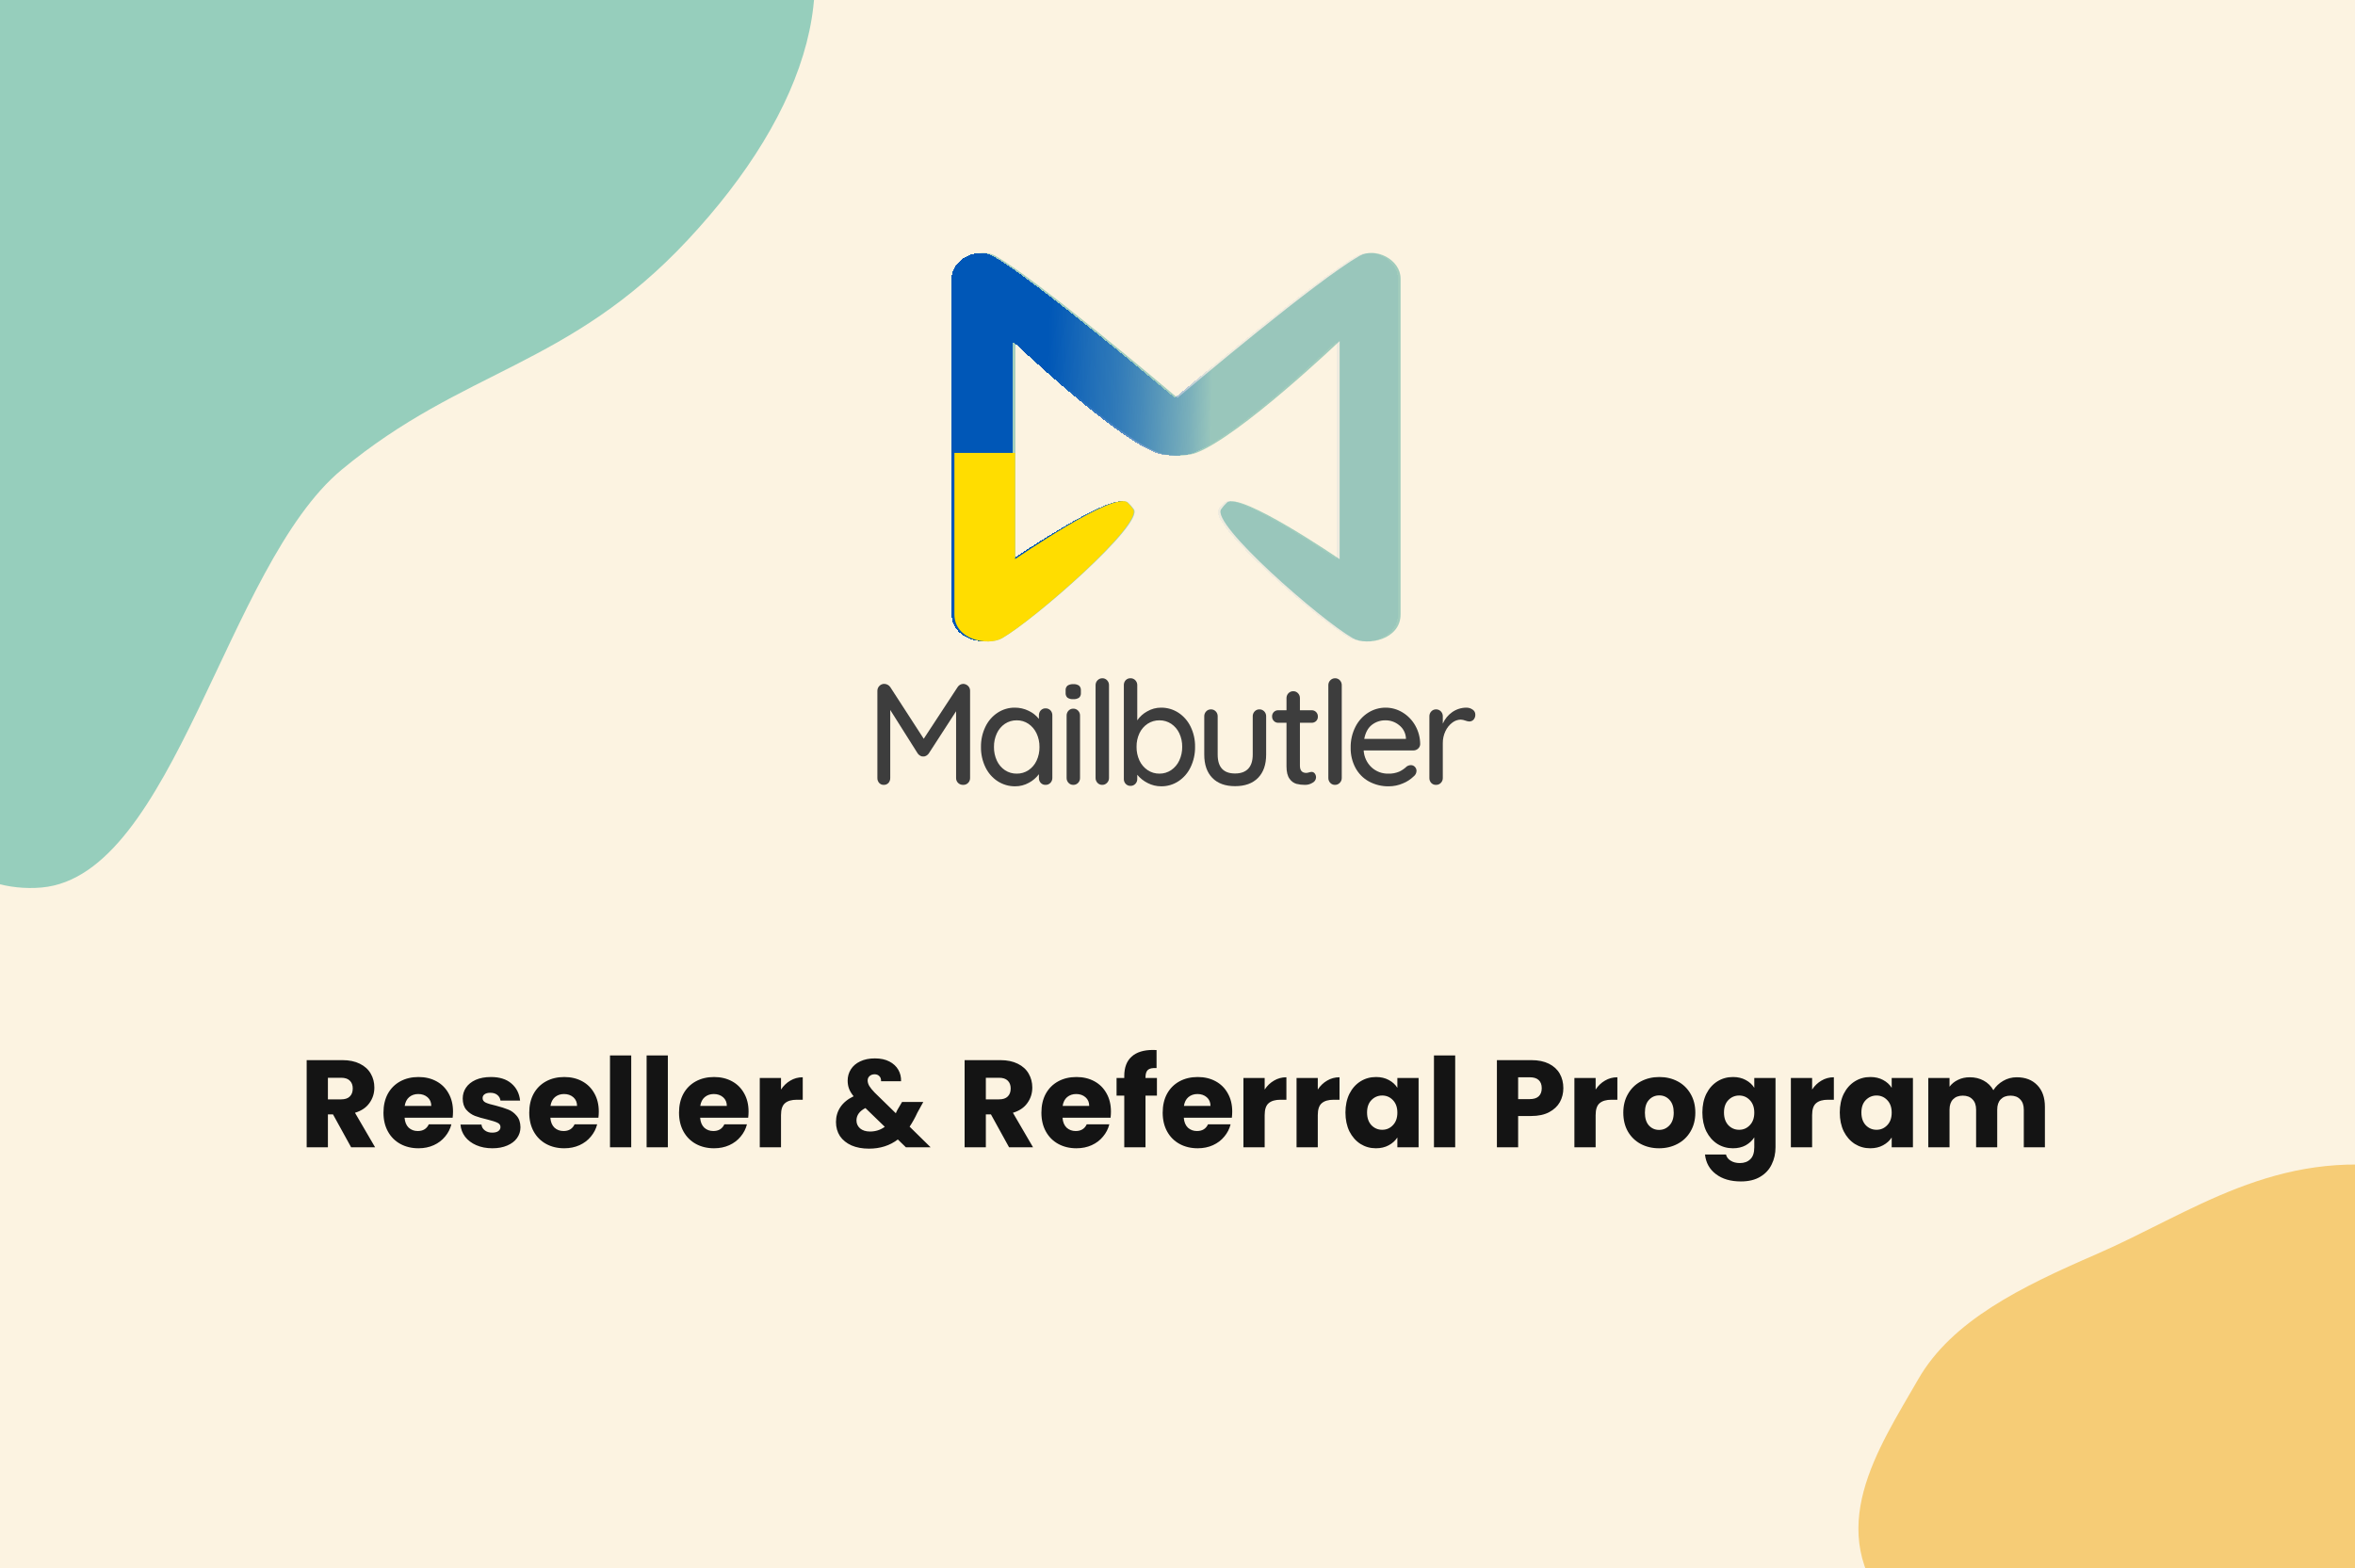
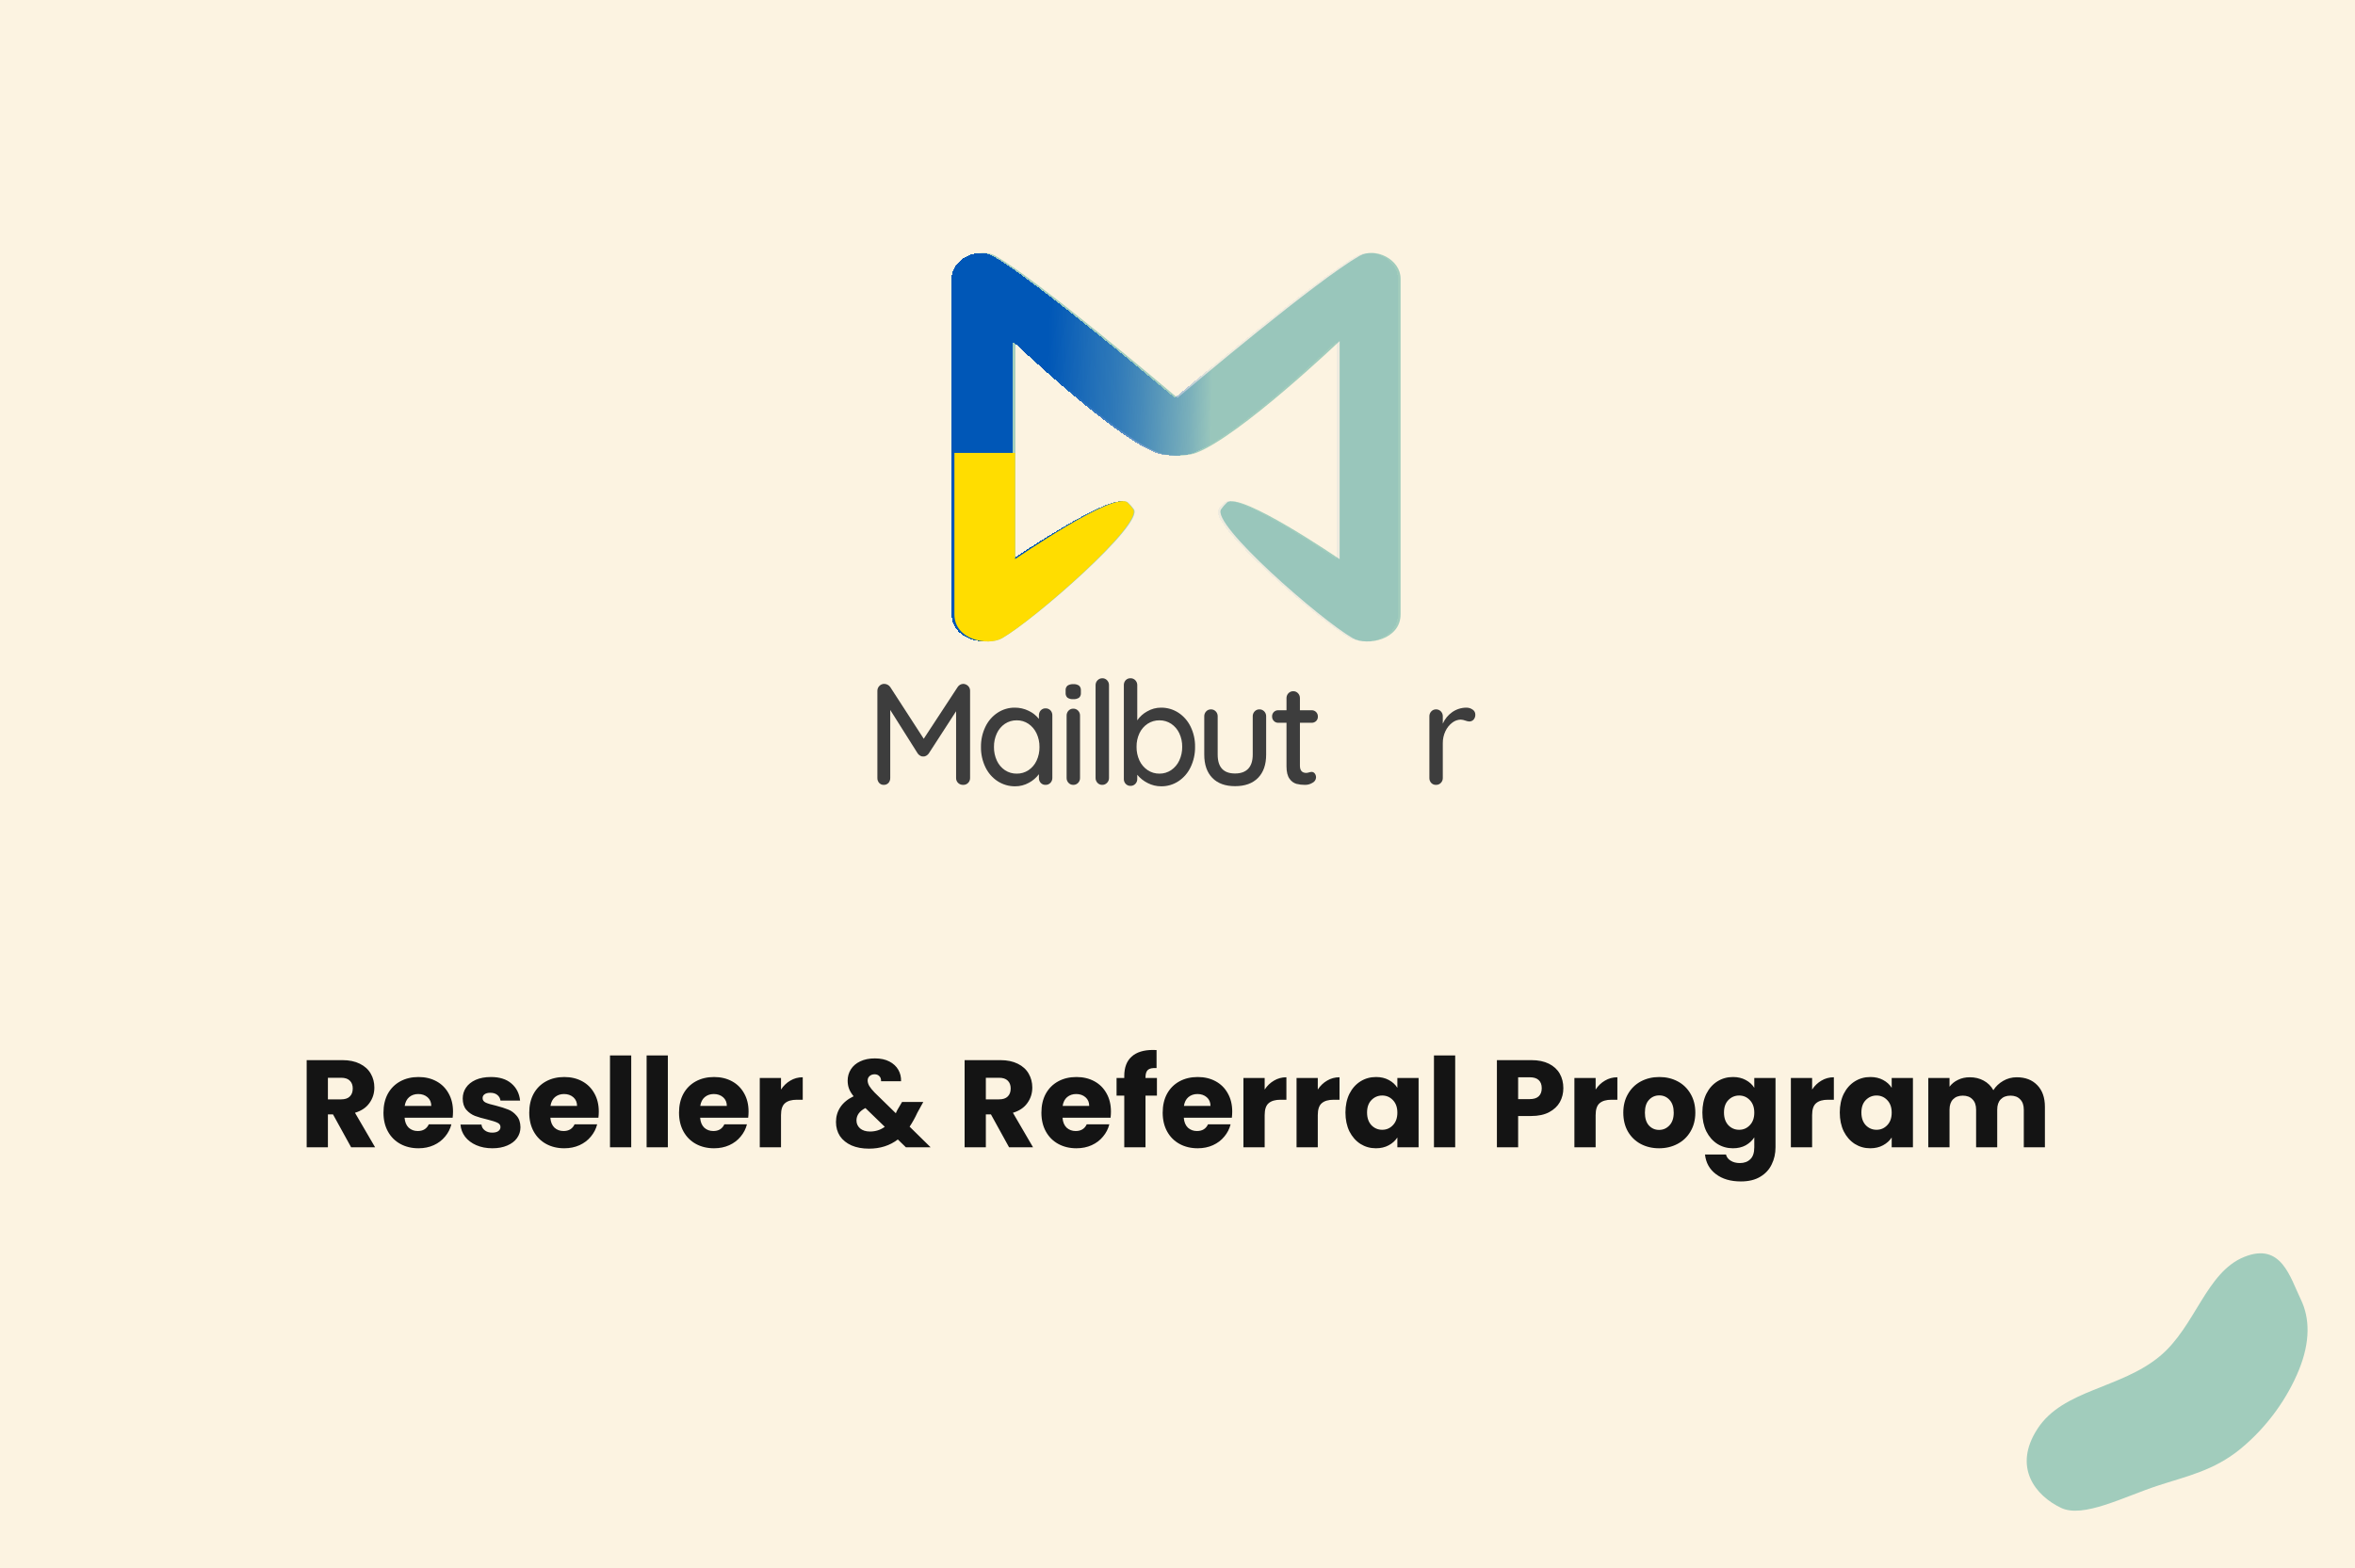
<svg xmlns="http://www.w3.org/2000/svg" width="1024" height="682" viewBox="0 0 1024 682" fill="none">
  <g clip-path="url(#clip0_3300_107189)">
    <rect width="1024" height="682" fill="#FCF3E1" />
-     <path fill-rule="evenodd" clip-rule="evenodd" d="M148.595 204.267C98.231 245.999 75.69 380.913 18.063 386.015C-39.755 391.134 -82.913 303.104 -107.414 260.536C-127.749 225.206 -126.546 181.669 -123.182 135.866C-118.896 77.51 -129.441 16.623 -85.617 -36.217C-35.096 -97.132 41.506 -140.264 112.292 -148.053C185.126 -156.068 300.855 -109.227 337.232 -60.029C371.766 -13.324 351.327 48.444 298.982 104.433C247.351 159.658 201.695 160.267 148.595 204.267Z" fill="#96CEBC" />
    <path fill-rule="evenodd" clip-rule="evenodd" d="M896.234 655.852C885.024 650.544 875.079 638.143 885.942 621.436C897.085 604.298 922.026 604.097 939.133 589.872C954.648 576.972 959.204 553.355 975.87 546.662C992.014 540.178 995.763 555.537 1000.47 565.24C1004.35 573.258 1004.6 583.538 999.657 595.746C994.864 607.591 986.289 620.252 974.182 630.19C962.591 639.704 950.399 642.171 938.21 646.183C923.156 651.14 905.81 660.386 896.234 655.852Z" fill="#A1CCBC" />
    <g clip-path="url(#clip1_3300_107189)">
      <path d="M591.01 111.361C572.017 122.344 518.455 167.577 512 173.047C505.545 167.577 451.983 122.344 432.99 111.361C425.971 107.303 415 112.833 415 121.175V267.203C415 278.301 429.572 281.104 435.819 277.548C449.63 269.685 497.882 227.685 492.989 221.439C492.272 220.419 491.455 219.476 490.548 218.622C485.084 213.364 441.501 243.209 441.501 243.209V148.332C441.501 148.332 485.093 189.935 504.108 197.058C505.664 197.641 508.049 198 510.558 198.123L510.556 198.151C510.556 198.151 511.111 198.198 512 198.204C512.889 198.198 513.444 198.151 513.444 198.151L513.442 198.123C515.951 198 518.336 197.641 519.892 197.058C538.907 189.935 582.499 148.332 582.499 148.332V243.209C582.499 243.209 538.916 213.364 533.452 218.622C532.545 219.476 531.728 220.419 531.011 221.439C526.118 227.685 574.37 269.685 588.181 277.548C594.428 281.104 609 278.301 609 267.203V121.175C609 112.833 598.029 107.303 591.01 111.361Z" fill="#A1CCBC" />
      <g filter="url(#filter0_d_3300_107189)">
        <path d="M591.01 111.361C572.017 122.344 518.455 167.577 512 173.047C505.545 167.577 451.983 122.344 432.99 111.361C425.971 107.303 415 112.833 415 121.175V267.203C415 278.301 429.572 281.104 435.819 277.548C449.63 269.685 497.882 227.685 492.989 221.438C492.272 220.419 491.455 219.476 490.548 218.622C485.084 213.364 441.501 243.209 441.501 243.209V148.332C441.501 148.332 485.093 189.935 504.108 197.058C505.664 197.641 508.049 198 510.558 198.123L510.556 198.151C510.556 198.151 511.111 198.198 512 198.204C512.889 198.198 513.444 198.151 513.444 198.151L513.442 198.123C515.951 198 518.336 197.641 519.892 197.058C538.907 189.935 582.499 148.332 582.499 148.332V243.209C582.499 243.209 538.916 213.364 533.452 218.622C532.545 219.476 531.728 220.419 531.011 221.438C526.118 227.685 574.37 269.685 588.181 277.548C594.428 281.104 609 278.301 609 267.203V121.175C609 112.833 598.029 107.303 591.01 111.361Z" fill="url(#paint0_linear_3300_107189)" shape-rendering="crispEdges" />
      </g>
      <path d="M441.388 197C431.083 197 415 197 415 197V267.195C415 278.301 429.509 281.106 435.729 277.547C449.482 269.679 497.526 227.649 492.655 221.398C491.941 220.378 491.127 219.434 490.224 218.579C484.783 213.318 441.388 243.184 441.388 243.184C441.388 243.184 441.388 215.036 441.388 197Z" fill="url(#paint1_linear_3300_107189)" />
    </g>
    <path d="M420.953 298.354C421.232 298.623 421.453 298.949 421.602 299.31C421.75 299.672 421.822 300.061 421.813 300.453V338.361C421.821 338.754 421.752 339.145 421.609 339.511C421.467 339.877 421.254 340.21 420.984 340.491C420.7 340.784 420.36 341.014 419.984 341.165C419.608 341.316 419.206 341.385 418.802 341.368C418.397 341.384 417.992 341.317 417.613 341.172C417.233 341.027 416.885 340.806 416.59 340.522C416.306 340.243 416.083 339.907 415.935 339.535C415.786 339.162 415.717 338.762 415.73 338.361V309.35L403.809 327.771C403.514 328.154 403.149 328.473 402.733 328.711C402.336 328.954 401.874 329.064 401.412 329.025C400.97 329.059 400.529 328.949 400.152 328.711C399.736 328.474 399.371 328.154 399.077 327.771L387.094 308.786V338.361C387.124 339.156 386.848 339.931 386.326 340.522C386.062 340.805 385.742 341.028 385.387 341.173C385.032 341.319 384.65 341.386 384.268 341.368C383.895 341.382 383.523 341.313 383.178 341.167C382.834 341.021 382.524 340.801 382.27 340.522C381.748 339.931 381.472 339.156 381.502 338.361V300.453C381.501 300.062 381.577 299.675 381.725 299.315C381.872 298.954 382.089 298.628 382.362 298.354C382.639 298.058 382.973 297.824 383.343 297.667C383.714 297.511 384.112 297.435 384.513 297.445C385.018 297.449 385.513 297.578 385.957 297.821C386.41 298.057 386.801 298.401 387.094 298.824L401.658 321.318L416.406 298.824C416.67 298.404 417.034 298.057 417.463 297.817C417.892 297.576 418.374 297.448 418.864 297.445C419.647 297.472 420.392 297.796 420.953 298.354V298.354Z" fill="#3D3D3D" />
    <path d="M456.748 308.943C457.027 309.237 457.245 309.585 457.387 309.968C457.53 310.35 457.595 310.758 457.577 311.167V338.36C457.585 338.754 457.516 339.145 457.373 339.511C457.231 339.877 457.018 340.21 456.748 340.491C456.474 340.78 456.144 341.008 455.779 341.159C455.414 341.31 455.021 341.381 454.628 341.368C454.241 341.384 453.855 341.317 453.495 341.171C453.135 341.025 452.809 340.804 452.538 340.522C452.271 340.234 452.063 339.894 451.926 339.523C451.789 339.152 451.725 338.757 451.739 338.36V336.731C450.57 338.284 449.081 339.557 447.377 340.459C445.55 341.478 443.498 342.007 441.416 341.995C438.732 342.024 436.097 341.263 433.827 339.802C431.525 338.308 429.675 336.194 428.481 333.692C427.162 330.955 426.499 327.938 426.545 324.889C426.499 321.84 427.162 318.823 428.481 316.086C429.67 313.591 431.509 311.478 433.796 309.977C436.013 308.525 438.597 307.763 441.232 307.784C443.326 307.766 445.396 308.238 447.284 309.162C449.011 309.972 450.534 311.172 451.739 312.671V311.167C451.714 310.358 452.001 309.571 452.538 308.974C452.805 308.684 453.129 308.455 453.489 308.304C453.85 308.152 454.238 308.082 454.628 308.097C455.019 308.083 455.409 308.151 455.773 308.296C456.138 308.442 456.47 308.662 456.748 308.943V308.943ZM447.223 334.977C448.739 333.95 449.95 332.52 450.726 330.842C451.588 328.982 452.019 326.945 451.985 324.889C452.014 322.853 451.583 320.838 450.726 318.999C449.945 317.316 448.735 315.877 447.223 314.832C445.705 313.802 443.915 313.267 442.092 313.297C440.273 313.266 438.486 313.79 436.961 314.801C435.445 315.827 434.233 317.258 433.458 318.937C432.596 320.796 432.165 322.833 432.199 324.889C432.164 326.946 432.596 328.982 433.458 330.842C434.233 332.52 435.445 333.951 436.961 334.977C438.486 335.989 440.273 336.512 442.092 336.481C443.911 336.512 445.698 335.988 447.223 334.977V334.977Z" fill="#3D3D3D" />
    <path d="M464.121 303.43C463.847 303.161 463.636 302.833 463.503 302.469C463.37 302.106 463.318 301.717 463.353 301.331V300.328C463.313 299.931 463.367 299.53 463.512 299.159C463.656 298.789 463.886 298.459 464.182 298.198C464.947 297.723 465.839 297.504 466.732 297.571C467.611 297.494 468.49 297.726 469.221 298.229C469.495 298.498 469.706 298.826 469.839 299.19C469.972 299.553 470.023 299.942 469.989 300.328V301.331C470.029 301.725 469.978 302.123 469.839 302.493C469.7 302.863 469.478 303.195 469.19 303.461C468.438 303.939 467.555 304.159 466.671 304.087C465.772 304.17 464.873 303.938 464.121 303.43V303.43ZM468.791 340.492C468.517 340.781 468.188 341.009 467.822 341.16C467.457 341.311 467.065 341.382 466.671 341.369C466.287 341.378 465.905 341.304 465.55 341.153C465.196 341.002 464.876 340.777 464.612 340.492C464.342 340.211 464.129 339.878 463.987 339.512C463.844 339.146 463.775 338.755 463.783 338.361V311.231C463.775 310.837 463.845 310.446 463.987 310.08C464.129 309.714 464.342 309.381 464.612 309.1C464.876 308.815 465.196 308.59 465.55 308.439C465.905 308.287 466.287 308.214 466.671 308.223C467.065 308.21 467.457 308.281 467.822 308.432C468.187 308.583 468.517 308.811 468.791 309.1C469.061 309.381 469.274 309.714 469.416 310.08C469.559 310.446 469.628 310.837 469.62 311.231V338.361C469.628 338.755 469.559 339.146 469.417 339.512C469.274 339.878 469.061 340.211 468.791 340.492V340.492Z" fill="#3D3D3D" />
    <path d="M481.355 340.492C481.084 340.776 480.759 341 480.399 341.151C480.04 341.302 479.654 341.376 479.266 341.369C478.882 341.378 478.5 341.305 478.145 341.154C477.79 341.003 477.471 340.777 477.207 340.492C476.937 340.211 476.724 339.878 476.582 339.512C476.439 339.146 476.37 338.755 476.378 338.362V298.01C476.371 297.614 476.443 297.221 476.591 296.854C476.739 296.488 476.959 296.156 477.238 295.88C477.509 295.596 477.834 295.372 478.193 295.221C478.553 295.07 478.939 294.996 479.327 295.003C479.711 294.994 480.093 295.067 480.448 295.219C480.802 295.37 481.122 295.595 481.386 295.88C481.656 296.161 481.869 296.494 482.011 296.86C482.154 297.226 482.223 297.617 482.215 298.01V338.362C482.222 338.758 482.149 339.151 482.002 339.518C481.854 339.884 481.634 340.216 481.355 340.492V340.492Z" fill="#3D3D3D" />
    <path d="M512.388 309.977C514.669 311.472 516.507 313.574 517.703 316.055C519.024 318.78 519.688 321.788 519.639 324.827C519.683 327.886 519.02 330.913 517.703 333.662C516.52 336.169 514.681 338.294 512.388 339.802C510.171 341.254 507.587 342.016 504.952 341.995C502.881 342.009 500.836 341.515 498.992 340.554C497.271 339.692 495.743 338.476 494.506 336.983V338.8C494.514 339.193 494.444 339.585 494.302 339.95C494.159 340.316 493.947 340.649 493.676 340.93C493.403 341.219 493.073 341.447 492.707 341.598C492.342 341.749 491.95 341.821 491.556 341.807C491.175 341.817 490.795 341.747 490.441 341.602C490.087 341.456 489.766 341.239 489.498 340.962C489.222 340.678 489.006 340.34 488.864 339.968C488.721 339.596 488.654 339.199 488.668 338.8V298.01C488.654 297.613 488.717 297.218 488.854 296.847C488.991 296.476 489.2 296.136 489.467 295.848C489.738 295.566 490.064 295.345 490.423 295.199C490.783 295.054 491.169 294.986 491.556 295.002C491.95 294.989 492.342 295.061 492.707 295.212C493.073 295.363 493.403 295.59 493.676 295.88C493.947 296.161 494.159 296.494 494.302 296.859C494.444 297.225 494.513 297.616 494.506 298.01V313.298C495.619 311.675 497.093 310.344 498.807 309.414C500.64 308.342 502.717 307.78 504.83 307.785C507.504 307.752 510.13 308.514 512.388 309.977V309.977ZM509.254 334.946C510.786 333.903 512.008 332.451 512.787 330.748C513.643 328.898 514.074 326.873 514.047 324.827C514.076 322.791 513.645 320.776 512.787 318.937C512.006 317.253 510.783 315.821 509.254 314.802C507.736 313.799 505.962 313.276 504.153 313.298C502.325 313.27 500.529 313.793 498.992 314.802C497.467 315.814 496.245 317.234 495.458 318.906C494.593 320.753 494.162 322.781 494.199 324.827C494.164 326.884 494.595 328.921 495.458 330.78C496.243 332.47 497.464 333.911 498.992 334.946C500.522 335.975 502.321 336.51 504.153 336.481C505.966 336.503 507.743 335.968 509.254 334.946V334.946Z" fill="#3D3D3D" />
    <path d="M549.719 309.414C549.989 309.695 550.202 310.028 550.344 310.394C550.487 310.76 550.556 311.151 550.548 311.544V328.211C550.548 332.556 549.371 335.929 547.015 338.33C544.659 340.733 541.33 341.934 537.029 341.933C532.768 341.933 529.471 340.732 527.136 338.33C524.801 335.929 523.633 332.556 523.633 328.211V311.544C523.626 311.151 523.695 310.76 523.838 310.394C523.98 310.028 524.193 309.695 524.463 309.414C524.727 309.129 525.046 308.904 525.401 308.752C525.755 308.601 526.137 308.528 526.522 308.537C526.916 308.524 527.308 308.595 527.673 308.746C528.038 308.897 528.368 309.125 528.642 309.414C528.912 309.695 529.125 310.028 529.267 310.394C529.41 310.76 529.479 311.151 529.471 311.544V328.211C529.471 333.684 531.991 336.42 537.029 336.419C539.528 336.419 541.433 335.73 542.744 334.352C544.055 332.973 544.71 330.926 544.711 328.211V311.544C544.703 311.151 544.772 310.76 544.915 310.394C545.057 310.028 545.27 309.695 545.54 309.414C545.804 309.129 546.124 308.904 546.478 308.752C546.833 308.601 547.215 308.528 547.599 308.537C547.993 308.524 548.385 308.595 548.75 308.746C549.115 308.897 549.445 309.125 549.719 309.414V309.414Z" fill="#3D3D3D" />
    <path d="M565.234 314.364V333.036C565.234 335.125 566.156 336.169 568 336.169C568.397 336.149 568.789 336.076 569.167 335.949C569.545 335.824 569.938 335.75 570.335 335.73C570.597 335.73 570.856 335.792 571.09 335.912C571.325 336.032 571.529 336.205 571.686 336.42C572.068 336.919 572.264 337.541 572.24 338.174C572.213 338.649 572.062 339.109 571.802 339.506C571.543 339.902 571.185 340.221 570.765 340.43C569.769 341.06 568.618 341.386 567.446 341.369C566.194 341.382 564.945 341.234 563.729 340.931C562.503 340.568 561.438 339.781 560.718 338.706C559.836 337.516 559.396 335.709 559.396 333.287V314.364H555.832C555.474 314.375 555.118 314.312 554.785 314.177C554.452 314.042 554.15 313.839 553.897 313.581C553.643 313.323 553.444 313.015 553.312 312.675C553.18 312.336 553.118 311.972 553.129 311.607C553.116 311.246 553.178 310.887 553.31 310.553C553.442 310.218 553.642 309.915 553.897 309.665C554.154 309.415 554.458 309.22 554.791 309.091C555.123 308.961 555.477 308.901 555.832 308.913H559.396V303.65C559.389 303.256 559.458 302.865 559.601 302.499C559.743 302.133 559.956 301.8 560.226 301.519C560.5 301.23 560.83 301.003 561.195 300.851C561.56 300.7 561.952 300.629 562.346 300.642C562.73 300.633 563.112 300.707 563.467 300.858C563.821 301.009 564.141 301.234 564.405 301.519C564.675 301.8 564.888 302.133 565.03 302.499C565.173 302.865 565.242 303.256 565.234 303.65V308.913H570.335C570.692 308.902 571.049 308.966 571.382 309.101C571.714 309.235 572.017 309.438 572.27 309.696C572.523 309.954 572.722 310.263 572.854 310.602C572.986 310.941 573.049 311.305 573.038 311.67C573.051 312.03 572.989 312.39 572.857 312.724C572.724 313.059 572.524 313.361 572.27 313.612C572.012 313.862 571.709 314.057 571.376 314.186C571.044 314.315 570.69 314.376 570.335 314.364H565.234Z" fill="#3D3D3D" />
-     <path d="M582.562 340.492C582.291 340.776 581.966 341 581.607 341.151C581.247 341.302 580.861 341.376 580.473 341.369C580.089 341.378 579.707 341.305 579.352 341.154C578.997 341.003 578.678 340.777 578.414 340.492C578.144 340.211 577.931 339.878 577.788 339.512C577.646 339.146 577.577 338.755 577.585 338.362V298.01C577.578 297.614 577.65 297.221 577.798 296.854C577.946 296.488 578.166 296.156 578.445 295.88C578.716 295.596 579.041 295.372 579.401 295.221C579.76 295.07 580.146 294.996 580.534 295.003C580.918 294.994 581.3 295.067 581.655 295.219C582.009 295.37 582.329 295.595 582.593 295.88C582.863 296.161 583.076 296.494 583.218 296.86C583.361 297.226 583.43 297.617 583.422 298.01V338.362C583.429 338.758 583.356 339.151 583.209 339.518C583.061 339.884 582.841 340.216 582.562 340.492V340.492Z" fill="#3D3D3D" />
-     <path d="M616.605 325.611C616.051 326.126 615.326 326.406 614.577 326.394H592.947C593.116 329.195 594.337 331.82 596.357 333.725C598.346 335.565 600.954 336.552 603.639 336.482C605.28 336.545 606.915 336.246 608.432 335.605C609.632 335.041 610.732 334.279 611.689 333.349C612.221 332.999 612.837 332.804 613.471 332.785C613.798 332.778 614.124 332.841 614.425 332.971C614.727 333.1 614.999 333.293 615.222 333.537C615.448 333.768 615.627 334.041 615.748 334.342C615.869 334.644 615.931 334.966 615.929 335.292C615.913 335.757 615.794 336.213 615.581 336.626C615.369 337.038 615.067 337.396 614.7 337.673C613.334 339.001 611.727 340.044 609.968 340.743C608.063 341.566 606.015 341.992 603.946 341.996C600.897 342.063 597.881 341.329 595.19 339.866C592.721 338.498 590.693 336.431 589.352 333.913C587.953 331.258 587.244 328.281 587.294 325.266C587.225 322.053 587.954 318.874 589.414 316.025C590.701 313.51 592.633 311.398 595.005 309.915C597.253 308.515 599.837 307.777 602.472 307.785C605.068 307.778 607.617 308.493 609.845 309.853C612.141 311.234 614.047 313.198 615.376 315.555C616.782 318.03 617.524 320.839 617.527 323.7C617.509 324.066 617.419 324.424 617.26 324.753C617.102 325.082 616.879 325.374 616.605 325.611V325.611ZM596.511 315.273C594.831 316.588 593.724 318.625 593.193 321.382H611.32V320.881C611.234 319.814 610.93 318.779 610.427 317.84C609.924 316.901 609.234 316.08 608.401 315.429C606.73 314.034 604.631 313.281 602.471 313.299C600.323 313.25 598.221 313.946 596.511 315.273V315.273Z" fill="#3D3D3D" />
    <path d="M640.325 308.63C640.677 308.852 640.969 309.16 641.173 309.527C641.377 309.894 641.487 310.308 641.493 310.729C641.521 311.144 641.468 311.56 641.336 311.952C641.204 312.345 640.996 312.707 640.725 313.016C640.481 313.271 640.189 313.471 639.867 313.606C639.545 313.741 639.199 313.807 638.85 313.8C638.282 313.757 637.723 313.631 637.191 313.424C636.541 313.174 635.857 313.027 635.163 312.985C633.814 313.013 632.51 313.486 631.446 314.332C630.181 315.3 629.168 316.569 628.496 318.029C627.724 319.659 627.335 321.451 627.359 323.261V338.361C627.367 338.755 627.298 339.146 627.155 339.512C627.013 339.878 626.8 340.211 626.53 340.492C626.256 340.781 625.926 341.009 625.561 341.16C625.196 341.311 624.803 341.382 624.41 341.369C624.023 341.385 623.637 341.318 623.277 341.172C622.917 341.026 622.591 340.805 622.32 340.523C622.053 340.235 621.845 339.895 621.708 339.524C621.571 339.153 621.507 338.758 621.521 338.361V311.544C621.514 311.151 621.583 310.759 621.726 310.394C621.868 310.028 622.081 309.695 622.351 309.414C622.615 309.129 622.934 308.903 623.289 308.752C623.644 308.601 624.025 308.527 624.41 308.536C624.803 308.523 625.196 308.595 625.561 308.746C625.926 308.897 626.256 309.124 626.53 309.414C626.8 309.695 627.013 310.028 627.155 310.394C627.298 310.759 627.367 311.15 627.359 311.544V314.739C628.232 312.728 629.636 311.003 631.415 309.758C633.221 308.483 635.363 307.795 637.56 307.785C638.546 307.76 639.515 308.057 640.325 308.63V308.63Z" fill="#3D3D3D" />
    <path d="M152.68 499L144.796 484.69H142.582V499H133.348V461.092H148.846C151.834 461.092 154.372 461.614 156.46 462.658C158.584 463.702 160.168 465.142 161.212 466.978C162.256 468.778 162.778 470.794 162.778 473.026C162.778 475.546 162.058 477.796 160.618 479.776C159.214 481.756 157.126 483.16 154.354 483.988L163.102 499H152.68ZM142.582 478.156H148.306C149.998 478.156 151.258 477.742 152.086 476.914C152.95 476.086 153.382 474.916 153.382 473.404C153.382 471.964 152.95 470.83 152.086 470.002C151.258 469.174 149.998 468.76 148.306 468.76H142.582V478.156ZM196.979 483.448C196.979 484.312 196.925 485.212 196.817 486.148H175.919C176.063 488.02 176.657 489.46 177.701 490.468C178.781 491.44 180.095 491.926 181.643 491.926C183.947 491.926 185.549 490.954 186.449 489.01H196.277C195.773 490.99 194.855 492.772 193.523 494.356C192.227 495.94 190.589 497.182 188.609 498.082C186.629 498.982 184.415 499.432 181.967 499.432C179.015 499.432 176.387 498.802 174.083 497.542C171.779 496.282 169.979 494.482 168.683 492.142C167.387 489.802 166.739 487.066 166.739 483.934C166.739 480.802 167.369 478.066 168.629 475.726C169.925 473.386 171.725 471.586 174.029 470.326C176.333 469.066 178.979 468.436 181.967 468.436C184.883 468.436 187.475 469.048 189.743 470.272C192.011 471.496 193.775 473.242 195.035 475.51C196.331 477.778 196.979 480.424 196.979 483.448ZM187.529 481.018C187.529 479.434 186.989 478.174 185.909 477.238C184.829 476.302 183.479 475.834 181.859 475.834C180.311 475.834 178.997 476.284 177.917 477.184C176.873 478.084 176.225 479.362 175.973 481.018H187.529ZM214.108 499.432C211.48 499.432 209.14 498.982 207.088 498.082C205.036 497.182 203.416 495.958 202.228 494.41C201.04 492.826 200.374 491.062 200.23 489.118H209.356C209.464 490.162 209.95 491.008 210.814 491.656C211.678 492.304 212.74 492.628 214 492.628C215.152 492.628 216.034 492.412 216.646 491.98C217.294 491.512 217.618 490.918 217.618 490.198C217.618 489.334 217.168 488.704 216.268 488.308C215.368 487.876 213.91 487.408 211.894 486.904C209.734 486.4 207.934 485.878 206.494 485.338C205.054 484.762 203.812 483.88 202.768 482.692C201.724 481.468 201.202 479.83 201.202 477.778C201.202 476.05 201.67 474.484 202.606 473.08C203.578 471.64 204.982 470.506 206.818 469.678C208.69 468.85 210.904 468.436 213.46 468.436C217.24 468.436 220.21 469.372 222.37 471.244C224.566 473.116 225.826 475.6 226.15 478.696H217.618C217.474 477.652 217.006 476.824 216.214 476.212C215.458 475.6 214.45 475.294 213.19 475.294C212.11 475.294 211.282 475.51 210.706 475.942C210.13 476.338 209.842 476.896 209.842 477.616C209.842 478.48 210.292 479.128 211.192 479.56C212.128 479.992 213.568 480.424 215.512 480.856C217.744 481.432 219.562 482.008 220.966 482.584C222.37 483.124 223.594 484.024 224.638 485.284C225.718 486.508 226.276 488.164 226.312 490.252C226.312 492.016 225.808 493.6 224.8 495.004C223.828 496.372 222.406 497.452 220.534 498.244C218.698 499.036 216.556 499.432 214.108 499.432ZM260.365 483.448C260.365 484.312 260.311 485.212 260.203 486.148H239.305C239.449 488.02 240.043 489.46 241.087 490.468C242.167 491.44 243.481 491.926 245.029 491.926C247.333 491.926 248.935 490.954 249.835 489.01H259.663C259.159 490.99 258.241 492.772 256.909 494.356C255.613 495.94 253.975 497.182 251.995 498.082C250.015 498.982 247.801 499.432 245.353 499.432C242.401 499.432 239.773 498.802 237.469 497.542C235.165 496.282 233.365 494.482 232.069 492.142C230.773 489.802 230.125 487.066 230.125 483.934C230.125 480.802 230.755 478.066 232.015 475.726C233.311 473.386 235.111 471.586 237.415 470.326C239.719 469.066 242.365 468.436 245.353 468.436C248.269 468.436 250.861 469.048 253.129 470.272C255.397 471.496 257.161 473.242 258.421 475.51C259.717 477.778 260.365 480.424 260.365 483.448ZM250.915 481.018C250.915 479.434 250.375 478.174 249.295 477.238C248.215 476.302 246.865 475.834 245.245 475.834C243.697 475.834 242.383 476.284 241.303 477.184C240.259 478.084 239.611 479.362 239.359 481.018H250.915ZM274.471 459.04V499H265.237V459.04H274.471ZM290.396 459.04V499H281.162V459.04H290.396ZM325.492 483.448C325.492 484.312 325.438 485.212 325.33 486.148H304.432C304.576 488.02 305.17 489.46 306.214 490.468C307.294 491.44 308.608 491.926 310.156 491.926C312.46 491.926 314.062 490.954 314.962 489.01H324.79C324.286 490.99 323.368 492.772 322.036 494.356C320.74 495.94 319.102 497.182 317.122 498.082C315.142 498.982 312.928 499.432 310.48 499.432C307.528 499.432 304.9 498.802 302.596 497.542C300.292 496.282 298.492 494.482 297.196 492.142C295.9 489.802 295.252 487.066 295.252 483.934C295.252 480.802 295.882 478.066 297.142 475.726C298.438 473.386 300.238 471.586 302.542 470.326C304.846 469.066 307.492 468.436 310.48 468.436C313.396 468.436 315.988 469.048 318.256 470.272C320.524 471.496 322.288 473.242 323.548 475.51C324.844 477.778 325.492 480.424 325.492 483.448ZM316.042 481.018C316.042 479.434 315.502 478.174 314.422 477.238C313.342 476.302 311.992 475.834 310.372 475.834C308.824 475.834 307.51 476.284 306.43 477.184C305.386 478.084 304.738 479.362 304.486 481.018H316.042ZM339.598 473.89C340.678 472.234 342.028 470.938 343.648 470.002C345.268 469.03 347.068 468.544 349.048 468.544V478.318H346.51C344.206 478.318 342.478 478.822 341.326 479.83C340.174 480.802 339.598 482.53 339.598 485.014V499H330.364V468.868H339.598V473.89ZM393.903 499L390.393 495.598C386.901 498.262 382.725 499.594 377.865 499.594C374.949 499.594 372.411 499.126 370.251 498.19C368.091 497.218 366.417 495.868 365.229 494.14C364.077 492.376 363.501 490.324 363.501 487.984C363.501 485.608 364.131 483.466 365.391 481.558C366.687 479.614 368.613 478.03 371.169 476.806C370.233 475.654 369.567 474.556 369.171 473.512C368.775 472.432 368.577 471.262 368.577 470.002C368.577 468.202 369.045 466.564 369.981 465.088C370.917 463.612 372.267 462.46 374.031 461.632C375.831 460.768 377.955 460.336 380.403 460.336C382.887 460.336 384.993 460.786 386.721 461.686C388.449 462.586 389.745 463.792 390.609 465.304C391.473 466.816 391.869 468.472 391.797 470.272H383.103C383.139 469.3 382.887 468.562 382.347 468.058C381.843 467.518 381.159 467.248 380.295 467.248C379.431 467.248 378.711 467.5 378.135 468.004C377.559 468.508 377.271 469.156 377.271 469.948C377.271 470.704 377.505 471.496 377.973 472.324C378.477 473.152 379.251 474.106 380.295 475.186L389.529 484.204C389.601 484.024 389.691 483.808 389.799 483.556C389.943 483.304 390.087 483.016 390.231 482.692L392.229 479.29H401.463L398.871 483.988C397.899 486.112 396.783 488.128 395.523 490.036L404.649 499H393.903ZM378.297 492.142C380.709 492.142 382.851 491.458 384.723 490.09L376.299 481.936C373.707 483.268 372.411 485.068 372.411 487.336C372.411 488.704 372.933 489.856 373.977 490.792C375.057 491.692 376.497 492.142 378.297 492.142ZM438.764 499L430.88 484.69H428.666V499H419.432V461.092H434.93C437.918 461.092 440.456 461.614 442.544 462.658C444.668 463.702 446.252 465.142 447.296 466.978C448.34 468.778 448.862 470.794 448.862 473.026C448.862 475.546 448.142 477.796 446.702 479.776C445.298 481.756 443.21 483.16 440.438 483.988L449.186 499H438.764ZM428.666 478.156H434.39C436.082 478.156 437.342 477.742 438.17 476.914C439.034 476.086 439.466 474.916 439.466 473.404C439.466 471.964 439.034 470.83 438.17 470.002C437.342 469.174 436.082 468.76 434.39 468.76H428.666V478.156ZM483.063 483.448C483.063 484.312 483.009 485.212 482.901 486.148H462.003C462.147 488.02 462.741 489.46 463.785 490.468C464.865 491.44 466.179 491.926 467.727 491.926C470.031 491.926 471.633 490.954 472.533 489.01H482.361C481.857 490.99 480.939 492.772 479.607 494.356C478.311 495.94 476.673 497.182 474.693 498.082C472.713 498.982 470.499 499.432 468.051 499.432C465.099 499.432 462.471 498.802 460.167 497.542C457.863 496.282 456.063 494.482 454.767 492.142C453.471 489.802 452.823 487.066 452.823 483.934C452.823 480.802 453.453 478.066 454.713 475.726C456.009 473.386 457.809 471.586 460.113 470.326C462.417 469.066 465.063 468.436 468.051 468.436C470.967 468.436 473.559 469.048 475.827 470.272C478.095 471.496 479.859 473.242 481.119 475.51C482.415 477.778 483.063 480.424 483.063 483.448ZM473.613 481.018C473.613 479.434 473.073 478.174 471.993 477.238C470.913 476.302 469.563 475.834 467.943 475.834C466.395 475.834 465.081 476.284 464.001 477.184C462.957 478.084 462.309 479.362 462.057 481.018H473.613ZM503.054 476.536H498.086V499H488.852V476.536H485.504V468.868H488.852V468.004C488.852 464.296 489.914 461.488 492.038 459.58C494.162 457.636 497.276 456.664 501.38 456.664C502.064 456.664 502.568 456.682 502.892 456.718V464.548C501.128 464.44 499.886 464.692 499.166 465.304C498.446 465.916 498.086 467.014 498.086 468.598V468.868H503.054V476.536ZM535.797 483.448C535.797 484.312 535.743 485.212 535.635 486.148H514.737C514.881 488.02 515.475 489.46 516.519 490.468C517.599 491.44 518.913 491.926 520.461 491.926C522.765 491.926 524.367 490.954 525.267 489.01H535.095C534.591 490.99 533.673 492.772 532.341 494.356C531.045 495.94 529.407 497.182 527.427 498.082C525.447 498.982 523.233 499.432 520.785 499.432C517.833 499.432 515.205 498.802 512.901 497.542C510.597 496.282 508.797 494.482 507.501 492.142C506.205 489.802 505.557 487.066 505.557 483.934C505.557 480.802 506.187 478.066 507.447 475.726C508.743 473.386 510.543 471.586 512.847 470.326C515.151 469.066 517.797 468.436 520.785 468.436C523.701 468.436 526.293 469.048 528.561 470.272C530.829 471.496 532.593 473.242 533.853 475.51C535.149 477.778 535.797 480.424 535.797 483.448ZM526.347 481.018C526.347 479.434 525.807 478.174 524.727 477.238C523.647 476.302 522.297 475.834 520.677 475.834C519.129 475.834 517.815 476.284 516.735 477.184C515.691 478.084 515.043 479.362 514.791 481.018H526.347ZM549.902 473.89C550.982 472.234 552.332 470.938 553.952 470.002C555.572 469.03 557.372 468.544 559.352 468.544V478.318H556.814C554.51 478.318 552.782 478.822 551.63 479.83C550.478 480.802 549.902 482.53 549.902 485.014V499H540.668V468.868H549.902V473.89ZM573 473.89C574.08 472.234 575.43 470.938 577.05 470.002C578.67 469.03 580.47 468.544 582.45 468.544V478.318H579.912C577.608 478.318 575.88 478.822 574.728 479.83C573.576 480.802 573 482.53 573 485.014V499H563.766V468.868H573V473.89ZM585.028 483.88C585.028 480.784 585.604 478.066 586.756 475.726C587.944 473.386 589.546 471.586 591.562 470.326C593.578 469.066 595.828 468.436 598.312 468.436C600.436 468.436 602.29 468.868 603.874 469.732C605.494 470.596 606.736 471.73 607.6 473.134V468.868H616.834V499H607.6V494.734C606.7 496.138 605.44 497.272 603.82 498.136C602.236 499 600.382 499.432 598.258 499.432C595.81 499.432 593.578 498.802 591.562 497.542C589.546 496.246 587.944 494.428 586.756 492.088C585.604 489.712 585.028 486.976 585.028 483.88ZM607.6 483.934C607.6 481.63 606.952 479.812 605.656 478.48C604.396 477.148 602.848 476.482 601.012 476.482C599.176 476.482 597.61 477.148 596.314 478.48C595.054 479.776 594.424 481.576 594.424 483.88C594.424 486.184 595.054 488.02 596.314 489.388C597.61 490.72 599.176 491.386 601.012 491.386C602.848 491.386 604.396 490.72 605.656 489.388C606.952 488.056 607.6 486.238 607.6 483.934ZM632.748 459.04V499H623.514V459.04H632.748ZM679.773 473.296C679.773 475.492 679.269 477.508 678.261 479.344C677.253 481.144 675.705 482.602 673.617 483.718C671.529 484.834 668.937 485.392 665.841 485.392H660.117V499H650.883V461.092H665.841C668.865 461.092 671.421 461.614 673.509 462.658C675.597 463.702 677.163 465.142 678.207 466.978C679.251 468.814 679.773 470.92 679.773 473.296ZM665.139 478.048C666.903 478.048 668.217 477.634 669.081 476.806C669.945 475.978 670.377 474.808 670.377 473.296C670.377 471.784 669.945 470.614 669.081 469.786C668.217 468.958 666.903 468.544 665.139 468.544H660.117V478.048H665.139ZM693.814 473.89C694.894 472.234 696.244 470.938 697.864 470.002C699.484 469.03 701.284 468.544 703.264 468.544V478.318H700.726C698.422 478.318 696.694 478.822 695.542 479.83C694.39 480.802 693.814 482.53 693.814 485.014V499H684.58V468.868H693.814V473.89ZM721.394 499.432C718.442 499.432 715.778 498.802 713.402 497.542C711.062 496.282 709.208 494.482 707.84 492.142C706.508 489.802 705.842 487.066 705.842 483.934C705.842 480.838 706.526 478.12 707.894 475.78C709.262 473.404 711.134 471.586 713.51 470.326C715.886 469.066 718.55 468.436 721.502 468.436C724.454 468.436 727.118 469.066 729.494 470.326C731.87 471.586 733.742 473.404 735.11 475.78C736.478 478.12 737.162 480.838 737.162 483.934C737.162 487.03 736.46 489.766 735.056 492.142C733.688 494.482 731.798 496.282 729.386 497.542C727.01 498.802 724.346 499.432 721.394 499.432ZM721.394 491.44C723.158 491.44 724.652 490.792 725.876 489.496C727.136 488.2 727.766 486.346 727.766 483.934C727.766 481.522 727.154 479.668 725.93 478.372C724.742 477.076 723.266 476.428 721.502 476.428C719.702 476.428 718.208 477.076 717.02 478.372C715.832 479.632 715.238 481.486 715.238 483.934C715.238 486.346 715.814 488.2 716.966 489.496C718.154 490.792 719.63 491.44 721.394 491.44ZM753.509 468.436C755.633 468.436 757.487 468.868 759.071 469.732C760.691 470.596 761.933 471.73 762.797 473.134V468.868H772.031V498.946C772.031 501.718 771.473 504.22 770.357 506.452C769.277 508.72 767.603 510.52 765.335 511.852C763.103 513.184 760.313 513.85 756.965 513.85C752.501 513.85 748.883 512.788 746.111 510.664C743.339 508.576 741.755 505.732 741.359 502.132H750.485C750.773 503.284 751.457 504.184 752.537 504.832C753.617 505.516 754.949 505.858 756.533 505.858C758.441 505.858 759.953 505.3 761.069 504.184C762.221 503.104 762.797 501.358 762.797 498.946V494.68C761.897 496.084 760.655 497.236 759.071 498.136C757.487 499 755.633 499.432 753.509 499.432C751.025 499.432 748.775 498.802 746.759 497.542C744.743 496.246 743.141 494.428 741.953 492.088C740.801 489.712 740.225 486.976 740.225 483.88C740.225 480.784 740.801 478.066 741.953 475.726C743.141 473.386 744.743 471.586 746.759 470.326C748.775 469.066 751.025 468.436 753.509 468.436ZM762.797 483.934C762.797 481.63 762.149 479.812 760.853 478.48C759.593 477.148 758.045 476.482 756.209 476.482C754.373 476.482 752.807 477.148 751.511 478.48C750.251 479.776 749.621 481.576 749.621 483.88C749.621 486.184 750.251 488.02 751.511 489.388C752.807 490.72 754.373 491.386 756.209 491.386C758.045 491.386 759.593 490.72 760.853 489.388C762.149 488.056 762.797 486.238 762.797 483.934ZM787.945 473.89C789.025 472.234 790.375 470.938 791.995 470.002C793.615 469.03 795.415 468.544 797.395 468.544V478.318H794.857C792.553 478.318 790.825 478.822 789.673 479.83C788.521 480.802 787.945 482.53 787.945 485.014V499H778.711V468.868H787.945V473.89ZM799.973 483.88C799.973 480.784 800.549 478.066 801.701 475.726C802.889 473.386 804.491 471.586 806.507 470.326C808.523 469.066 810.773 468.436 813.257 468.436C815.381 468.436 817.235 468.868 818.819 469.732C820.439 470.596 821.681 471.73 822.545 473.134V468.868H831.779V499H822.545V494.734C821.645 496.138 820.385 497.272 818.765 498.136C817.181 499 815.327 499.432 813.203 499.432C810.755 499.432 808.523 498.802 806.507 497.542C804.491 496.246 802.889 494.428 801.701 492.088C800.549 489.712 799.973 486.976 799.973 483.88ZM822.545 483.934C822.545 481.63 821.897 479.812 820.601 478.48C819.341 477.148 817.793 476.482 815.957 476.482C814.121 476.482 812.555 477.148 811.259 478.48C809.999 479.776 809.369 481.576 809.369 483.88C809.369 486.184 809.999 488.02 811.259 489.388C812.555 490.72 814.121 491.386 815.957 491.386C817.793 491.386 819.341 490.72 820.601 489.388C821.897 488.056 822.545 486.238 822.545 483.934ZM876.907 468.544C880.651 468.544 883.621 469.678 885.817 471.946C888.049 474.214 889.165 477.364 889.165 481.396V499H879.985V482.638C879.985 480.694 879.463 479.2 878.419 478.156C877.411 477.076 876.007 476.536 874.207 476.536C872.407 476.536 870.985 477.076 869.941 478.156C868.933 479.2 868.429 480.694 868.429 482.638V499H859.249V482.638C859.249 480.694 858.727 479.2 857.683 478.156C856.675 477.076 855.271 476.536 853.471 476.536C851.671 476.536 850.249 477.076 849.205 478.156C848.197 479.2 847.693 480.694 847.693 482.638V499H838.459V468.868H847.693V472.648C848.629 471.388 849.853 470.398 851.365 469.678C852.877 468.922 854.587 468.544 856.495 468.544C858.763 468.544 860.779 469.03 862.543 470.002C864.343 470.974 865.747 472.36 866.755 474.16C867.799 472.504 869.221 471.154 871.021 470.11C872.821 469.066 874.783 468.544 876.907 468.544Z" fill="#141414" />
-     <path fill-rule="evenodd" clip-rule="evenodd" d="M989.943 741.753C938.5 724.722 852.222 735.244 822.275 700.609C792.23 665.859 816.524 630.437 834.124 599.821C848.732 574.411 878.803 559.707 911.404 545.565C952.939 527.549 989.374 499.252 1045.34 508.201C1109.86 518.517 1174.32 551.646 1212.13 593.649C1251.04 636.867 1258.77 686.302 1242.14 726.784C1226.34 765.216 1184.97 795.359 1126.75 801.407C1075.37 806.745 1044.18 759.708 989.943 741.753Z" fill="#F6CC76" />
  </g>
  <defs>
    <filter id="filter0_d_3300_107189" x="407.767" y="103.973" width="206.055" height="181.055" filterUnits="userSpaceOnUse" color-interpolation-filters="sRGB">
      <feFlood flood-opacity="0" result="BackgroundImageFix" />
      <feColorMatrix in="SourceAlpha" type="matrix" values="0 0 0 0 0 0 0 0 0 0 0 0 0 0 0 0 0 0 127 0" result="hardAlpha" />
      <feOffset dx="-1.205" />
      <feGaussianBlur stdDeviation="3.014" />
      <feComposite in2="hardAlpha" operator="out" />
      <feColorMatrix type="matrix" values="0 0 0 0 0.396 0 0 0 0 0.345 0 0 0 0 0.008 0 0 0 0.25 0" />
      <feBlend mode="normal" in2="BackgroundImageFix" result="effect1_dropShadow_3300_107189" />
      <feBlend mode="normal" in="SourceGraphic" in2="effect1_dropShadow_3300_107189" result="shape" />
    </filter>
    <linearGradient id="paint0_linear_3300_107189" x1="415" y1="157.752" x2="528.521" y2="160.66" gradientUnits="userSpaceOnUse">
      <stop stop-color="#0057B7" />
      <stop offset="0.37" stop-color="#0057B7" />
      <stop offset="0.453" stop-color="#0057B7" stop-opacity="0.9" />
      <stop offset="0.536" stop-color="#0057B7" stop-opacity="0.8" />
      <stop offset="0.635" stop-color="#0057B7" stop-opacity="0.7" />
      <stop offset="0.736" stop-color="#0057B7" stop-opacity="0.554" />
      <stop offset="0.824" stop-color="#0057B7" stop-opacity="0.4" />
      <stop offset="0.913" stop-color="#0057B7" stop-opacity="0.246" />
      <stop offset="1" stop-color="#0057B7" stop-opacity="0.05" />
    </linearGradient>
    <linearGradient id="paint1_linear_3300_107189" x1="415" y1="234.217" x2="531.008" y2="233.76" gradientUnits="userSpaceOnUse">
      <stop stop-color="#FFDD00" />
      <stop offset="0.674" stop-color="#FFDD00" />
      <stop offset="0.812" stop-color="#FFDD00" stop-opacity="0.71" />
      <stop offset="1" stop-color="#FFDD00" stop-opacity="0" />
    </linearGradient>
    <clipPath id="clip0_3300_107189">
      <rect width="1024" height="682" fill="white" />
    </clipPath>
    <clipPath id="clip1_3300_107189">
      <rect width="206" height="177" fill="white" transform="translate(408.5 102)" />
    </clipPath>
  </defs>
</svg>